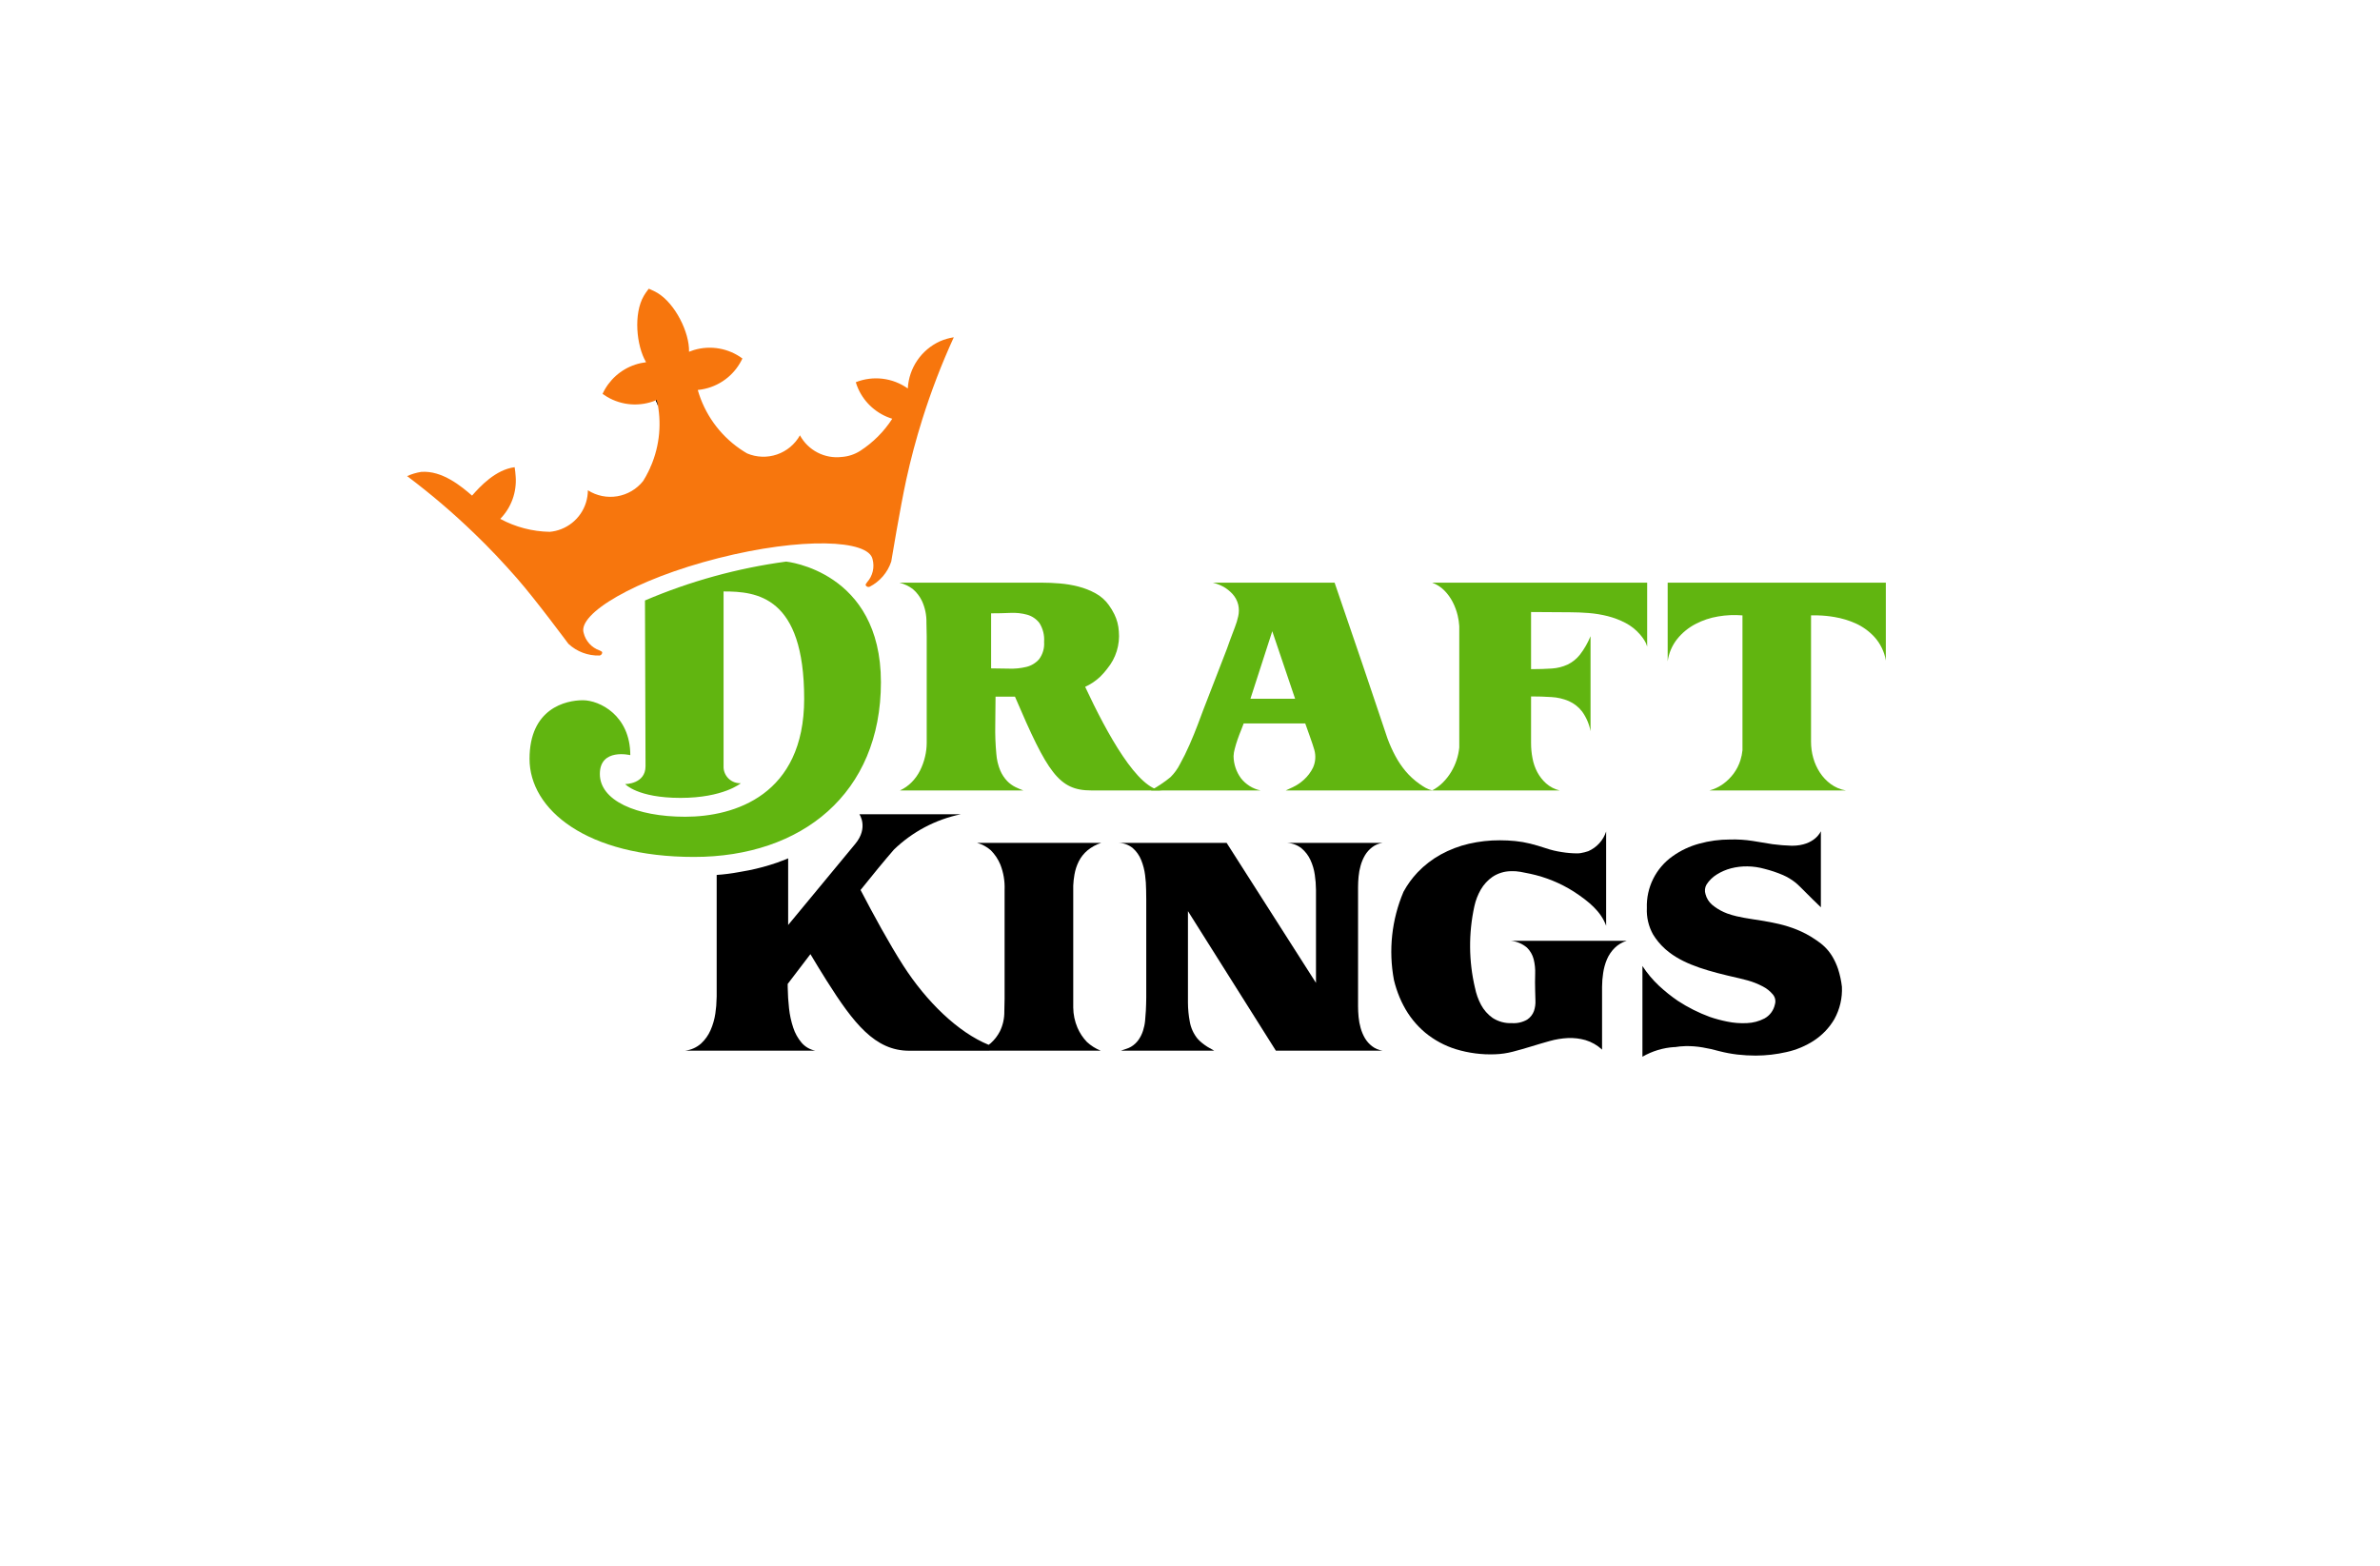
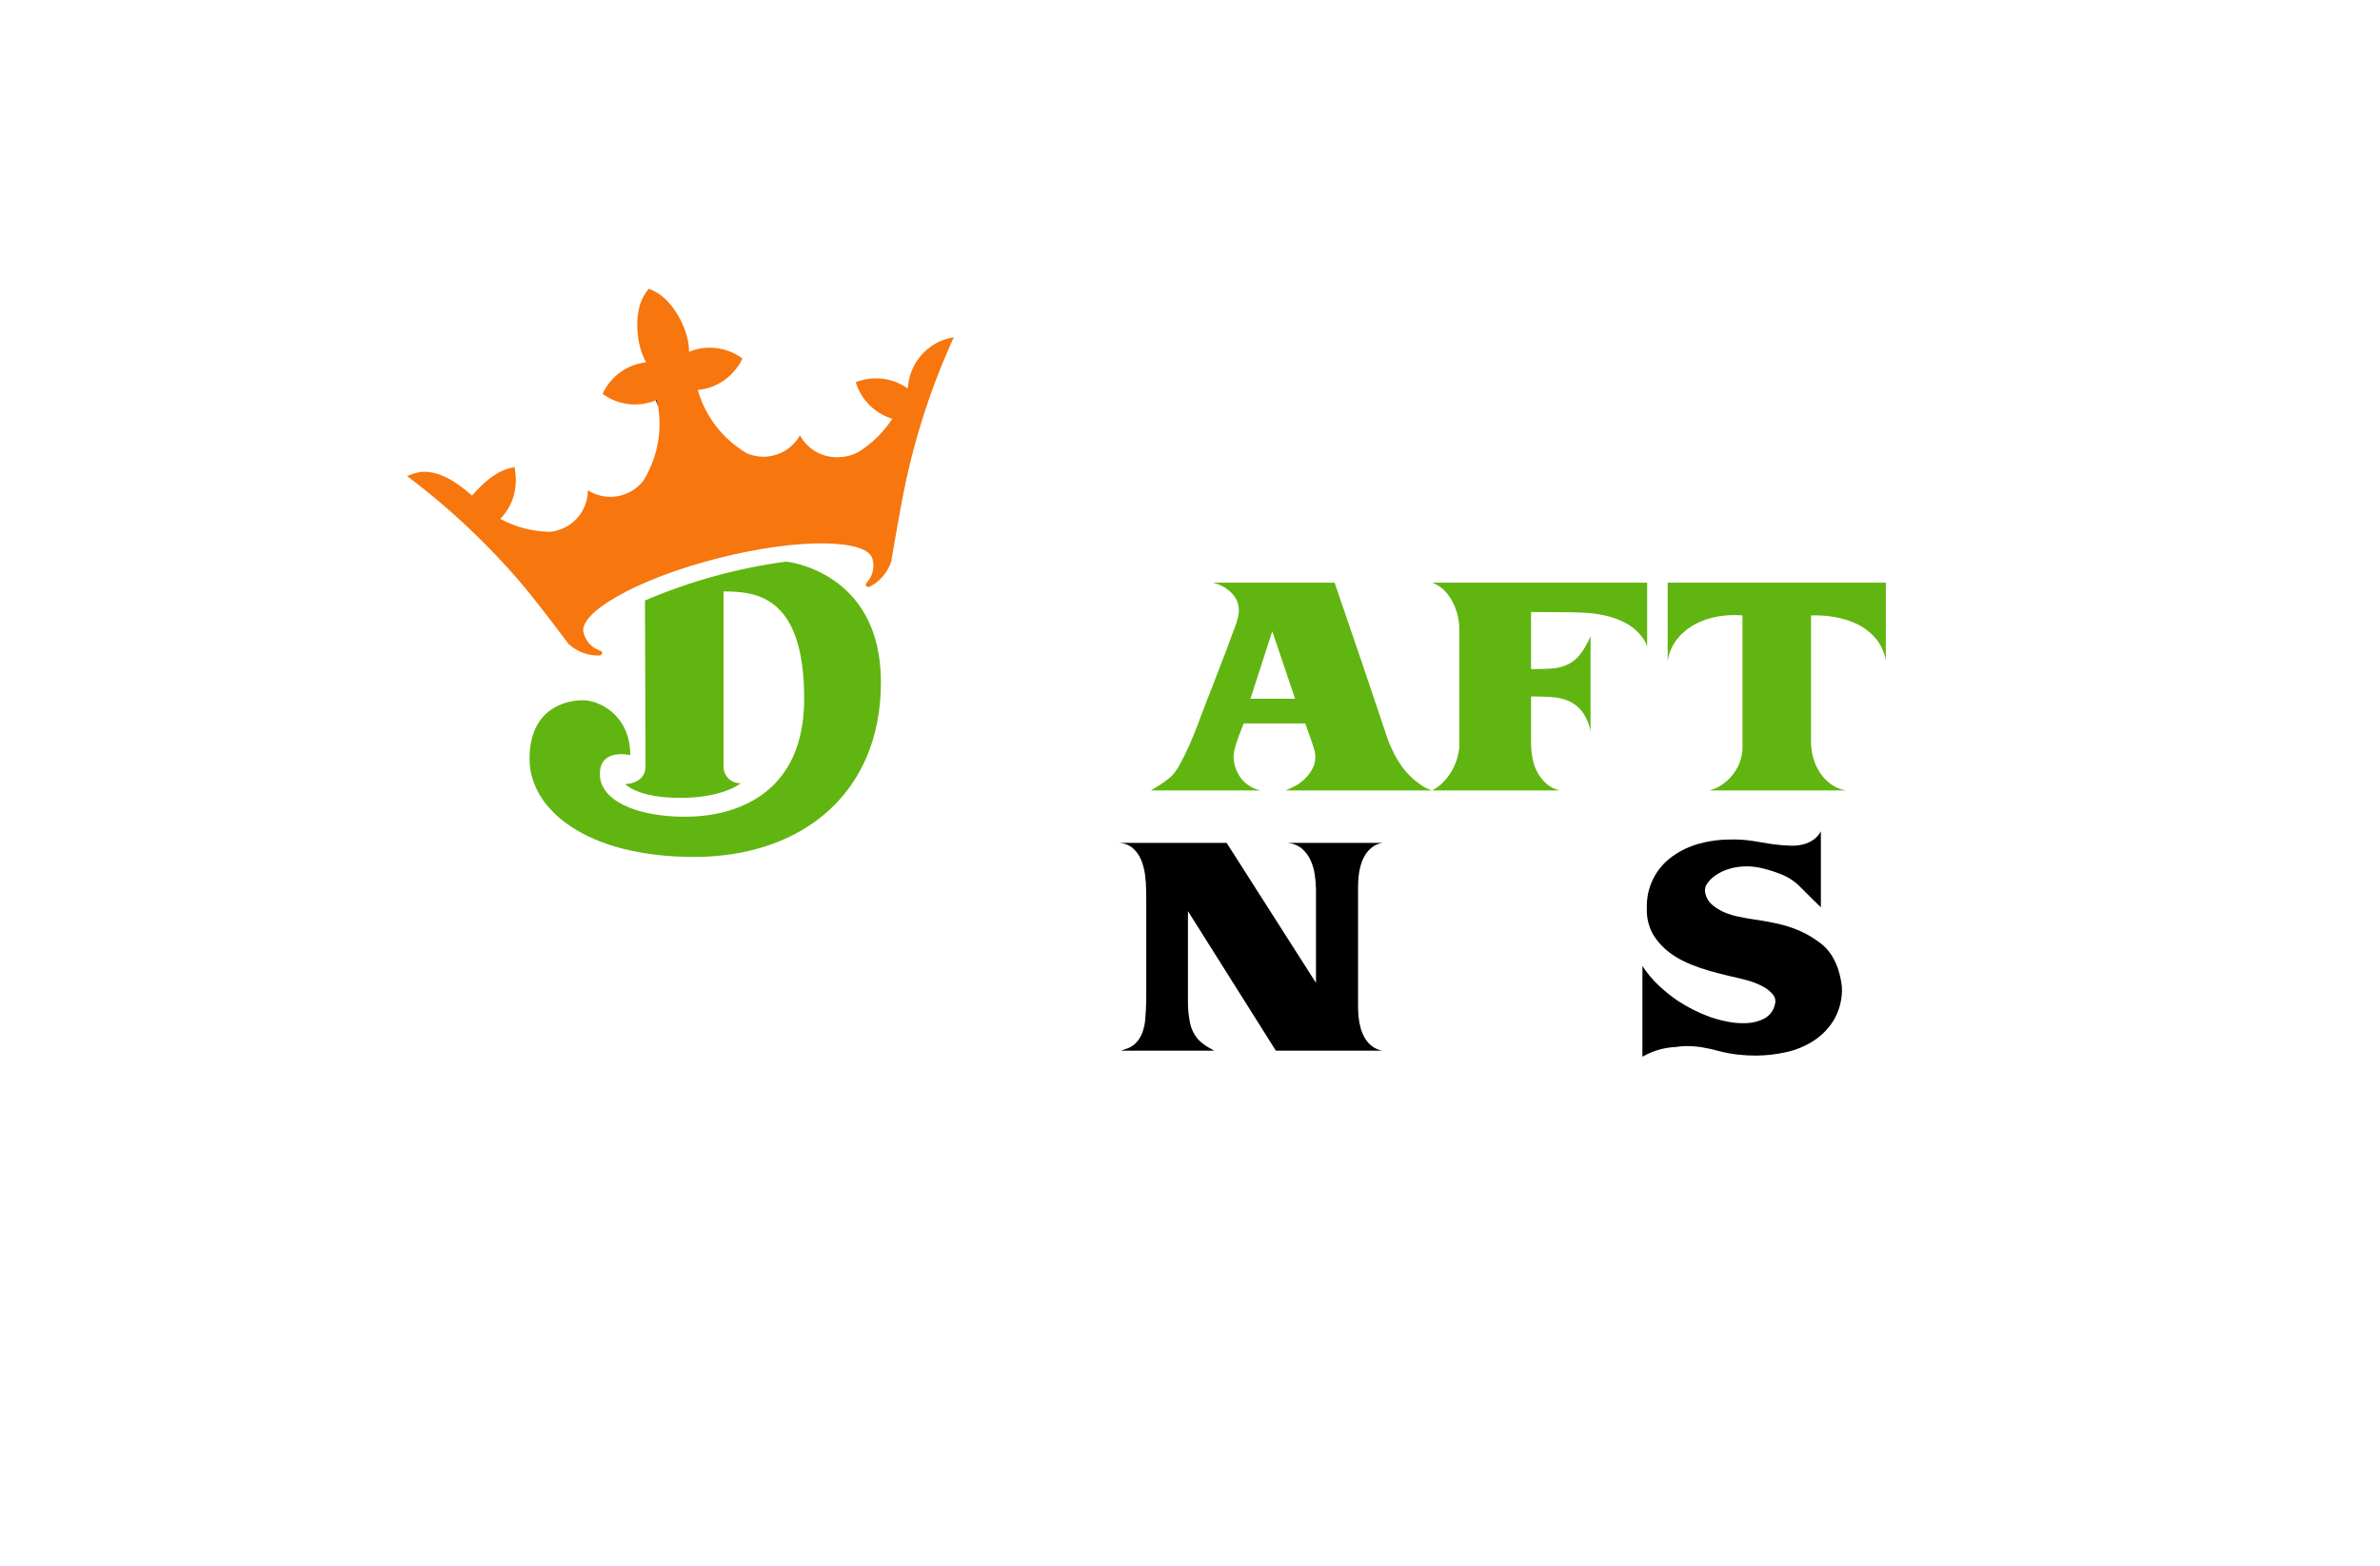
<svg xmlns="http://www.w3.org/2000/svg" width="152" height="100" viewBox="0 0 152 100" fill="none">
  <g clip-path="url(#clip0_203_105096)">
-     <path d="M41.894 25.566C41.894 25.566 41.944 25.688 42.02 25.898C41.999 25.779 41.976 25.662 41.949 25.543C41.931 25.55 41.913 25.558 41.894 25.566" fill="#010101" />
    <path d="M41.894 25.566C41.894 25.566 41.944 25.688 42.02 25.898C41.999 25.779 41.976 25.662 41.949 25.543C41.931 25.55 41.913 25.558 41.894 25.566" fill="#010101" />
    <path d="M41.894 25.566C41.894 25.566 41.944 25.688 42.02 25.898C41.999 25.779 41.976 25.662 41.949 25.543C41.931 25.55 41.913 25.558 41.894 25.566" fill="#010101" />
    <path d="M105.197 37.213H91.462C91.752 37.318 92.016 37.485 92.234 37.703C92.45 37.92 92.632 38.169 92.773 38.441C92.916 38.716 93.024 39.009 93.096 39.311C93.149 39.533 93.183 39.759 93.197 39.986V47.745C93.141 48.294 92.965 48.824 92.681 49.297C92.533 49.544 92.355 49.772 92.151 49.976C91.949 50.179 91.716 50.35 91.462 50.483H99.607C99.287 50.407 98.99 50.253 98.744 50.036C98.515 49.83 98.325 49.586 98.18 49.314C98.033 49.035 97.93 48.736 97.874 48.426C97.813 48.109 97.782 47.787 97.782 47.464V44.479C98.246 44.479 98.683 44.492 99.092 44.52C99.472 44.541 99.845 44.628 100.195 44.777C100.527 44.925 100.818 45.153 101.041 45.441C101.312 45.816 101.497 46.246 101.581 46.701V40.631C101.408 41.055 101.18 41.453 100.9 41.816C100.688 42.082 100.419 42.298 100.112 42.446C99.796 42.59 99.456 42.675 99.109 42.696C98.733 42.723 98.29 42.736 97.782 42.737V39.088L100.27 39.104C100.657 39.104 101.058 39.12 101.473 39.153C101.881 39.186 102.286 39.253 102.684 39.353C103.075 39.453 103.454 39.597 103.812 39.784C104.169 39.971 104.487 40.224 104.749 40.531C104.846 40.643 104.935 40.762 105.014 40.887C105.096 41.012 105.158 41.149 105.197 41.294V37.213Z" fill="#61B510" />
    <path d="M106.507 37.213V42.239C106.578 41.714 106.79 41.218 107.121 40.804C107.437 40.414 107.83 40.093 108.274 39.859C108.731 39.618 109.224 39.453 109.734 39.37C110.245 39.282 110.767 39.26 111.284 39.303V47.914C111.263 48.133 111.218 48.349 111.151 48.559C111.055 48.862 110.909 49.148 110.72 49.405C110.532 49.659 110.305 49.883 110.049 50.068C109.785 50.258 109.49 50.398 109.177 50.483H117.886C117.538 50.424 117.209 50.285 116.924 50.077C116.649 49.875 116.413 49.625 116.227 49.339C116.038 49.05 115.895 48.733 115.804 48.401C115.71 48.069 115.663 47.726 115.663 47.381V39.303H116.094C116.456 39.312 116.816 39.347 117.172 39.41C117.629 39.487 118.075 39.621 118.499 39.809C118.957 40.014 119.369 40.311 119.71 40.68C120.093 41.103 120.346 41.627 120.44 42.189V37.213H106.507Z" fill="#61B510" />
    <path d="M83.269 49.803C83.059 49.995 82.821 50.154 82.564 50.276C82.332 50.38 82.182 50.45 82.116 50.483H91.488C91.334 50.45 91.186 50.394 91.048 50.318C90.914 50.242 90.784 50.158 90.659 50.068C90.326 49.834 90.025 49.558 89.763 49.247C89.516 48.949 89.299 48.627 89.116 48.285C88.921 47.922 88.752 47.545 88.61 47.157L87.93 45.135L87.01 42.405L85.235 37.213H77.455C77.701 37.274 77.938 37.366 78.161 37.487C78.359 37.605 78.54 37.75 78.699 37.918C78.885 38.116 79.016 38.359 79.081 38.623C79.135 38.864 79.135 39.113 79.081 39.353C79.029 39.596 78.957 39.835 78.865 40.066C78.644 40.641 78.475 41.098 78.359 41.434C78.324 41.536 78.287 41.631 78.247 41.726L76.841 45.357C76.764 45.568 76.648 45.877 76.493 46.286C76.338 46.696 76.164 47.121 75.97 47.564C75.777 48.006 75.572 48.421 75.356 48.808C75.201 49.115 74.996 49.395 74.751 49.637C74.565 49.791 74.371 49.934 74.17 50.068C73.972 50.2 73.814 50.3 73.698 50.366C73.632 50.401 73.569 50.44 73.508 50.483H80.507C80.01 50.379 79.567 50.103 79.254 49.703C78.954 49.294 78.789 48.801 78.782 48.294C78.789 48.136 78.814 47.98 78.857 47.829C78.906 47.63 78.968 47.429 79.04 47.223C79.111 47.019 79.185 46.823 79.263 46.635C79.34 46.447 79.396 46.302 79.429 46.203H83.36C83.393 46.292 83.437 46.416 83.493 46.577C83.548 46.737 83.606 46.9 83.667 47.066C83.728 47.232 83.784 47.392 83.833 47.548C83.882 47.702 83.919 47.818 83.941 47.895C84.046 48.269 84.017 48.669 83.858 49.023C83.713 49.319 83.514 49.583 83.269 49.803M79.86 44.628L81.254 40.315L82.713 44.628H79.86Z" fill="#61B510" />
-     <path d="M69.304 43.866C69.642 43.711 69.954 43.504 70.228 43.254L70.314 43.168C70.443 43.041 70.562 42.906 70.671 42.763C70.685 42.744 70.701 42.726 70.715 42.706C71.268 42.038 71.534 41.178 71.455 40.315H71.454C71.432 39.937 71.335 39.568 71.168 39.229C71.067 39.022 70.948 38.825 70.812 38.64C70.591 38.33 70.301 38.075 69.966 37.893C69.621 37.704 69.253 37.559 68.871 37.462C68.482 37.362 68.086 37.296 67.686 37.263C67.281 37.23 66.908 37.213 66.566 37.214H57.443C57.752 37.291 58.042 37.429 58.297 37.62C58.545 37.832 58.746 38.095 58.886 38.391C59.082 38.822 59.179 39.293 59.168 39.767C59.179 40.055 59.185 40.349 59.185 40.647V47.447C59.183 47.746 59.147 48.044 59.077 48.335C59.006 48.637 58.9 48.929 58.762 49.206C58.625 49.481 58.446 49.732 58.231 49.952C58.014 50.174 57.759 50.354 57.476 50.483H65.356C65.183 50.42 65.014 50.348 64.849 50.267C64.654 50.17 64.478 50.041 64.327 49.886C64.142 49.692 63.993 49.467 63.887 49.222C63.743 48.879 63.657 48.515 63.631 48.144C63.574 47.537 63.552 46.928 63.563 46.319C63.575 45.7 63.58 45.093 63.581 44.495H64.111C64.355 44.495 64.592 44.494 64.821 44.492C66.899 49.345 67.622 50.483 69.69 50.483H74.241C72.683 50.483 70.692 46.836 69.304 43.865M63.298 42.687V39.171C63.708 39.171 64.113 39.163 64.518 39.145C64.884 39.125 65.251 39.164 65.604 39.261C65.915 39.349 66.188 39.535 66.384 39.792C66.609 40.151 66.714 40.573 66.682 40.995C66.713 41.393 66.598 41.788 66.359 42.106C66.142 42.35 65.855 42.522 65.538 42.596C65.18 42.681 64.811 42.718 64.444 42.704C64.045 42.692 63.664 42.687 63.298 42.687" fill="#61B510" />
    <path d="M60.028 21.798C59.444 22.065 58.944 22.486 58.583 23.017C58.221 23.547 58.012 24.166 57.977 24.807L57.974 24.808C57.498 24.471 56.944 24.259 56.365 24.189C55.785 24.12 55.197 24.196 54.655 24.411C54.699 24.558 54.753 24.701 54.816 24.841C55.022 25.294 55.321 25.698 55.696 26.026C56.069 26.355 56.509 26.599 56.985 26.744C56.457 27.564 55.76 28.262 54.942 28.792C54.586 29.02 54.178 29.155 53.756 29.184C53.224 29.247 52.685 29.149 52.21 28.902C51.735 28.656 51.344 28.273 51.089 27.802C50.768 28.376 50.246 28.812 49.624 29.025C49.002 29.239 48.322 29.215 47.716 28.959C47.555 28.865 47.396 28.765 47.244 28.659C45.944 27.754 44.997 26.428 44.563 24.905C44.583 24.904 44.602 24.902 44.622 24.9C45.161 24.84 45.679 24.656 46.135 24.362C46.591 24.068 46.972 23.673 47.249 23.207C47.309 23.106 47.365 23.003 47.414 22.896C46.977 22.572 46.47 22.354 45.933 22.26C45.397 22.165 44.846 22.197 44.324 22.353C44.217 22.385 44.11 22.423 44.005 22.465C44.041 21.233 43.116 19.379 41.981 18.704C41.837 18.622 41.688 18.547 41.535 18.481L41.435 18.44L41.366 18.528C41.277 18.643 41.195 18.765 41.121 18.89C40.452 20.028 40.636 22.071 41.262 23.134C41.15 23.148 41.038 23.167 40.928 23.191C40.453 23.293 40.006 23.493 39.613 23.777C39.22 24.062 38.891 24.425 38.645 24.843C38.586 24.945 38.531 25.049 38.483 25.156C38.578 25.225 38.676 25.289 38.777 25.348C39.244 25.623 39.769 25.786 40.31 25.824C40.85 25.862 41.392 25.773 41.893 25.566C41.913 25.558 41.931 25.551 41.948 25.543C42.274 26.96 42.14 28.445 41.565 29.781C41.563 29.774 41.562 29.767 41.56 29.762C41.551 29.795 41.539 29.829 41.529 29.865C41.49 29.951 41.45 30.037 41.408 30.122C41.307 30.328 41.195 30.528 41.073 30.723C40.661 31.24 40.073 31.586 39.422 31.695C38.77 31.804 38.102 31.667 37.545 31.312C37.543 31.848 37.38 32.37 37.078 32.812C36.776 33.254 36.347 33.596 35.849 33.791C35.612 33.885 35.362 33.944 35.108 33.966C34.004 33.947 32.92 33.664 31.949 33.139C32.297 32.783 32.564 32.357 32.734 31.889C32.903 31.421 32.971 30.922 32.933 30.426C32.921 30.271 32.898 29.986 32.868 29.839C31.656 29.991 30.655 31.072 30.15 31.652H30.147C29.478 31.072 28.247 30.036 26.9 30.138C26.589 30.188 26.287 30.278 26 30.407C27.504 31.536 28.937 32.758 30.289 34.065C31.239 34.975 32.151 35.946 33.022 36.94C34.233 38.324 36.3 41.12 36.302 41.119C36.84 41.62 37.555 41.889 38.291 41.866C38.336 41.859 38.377 41.837 38.408 41.803C38.439 41.77 38.457 41.726 38.459 41.681C38.468 41.608 38.342 41.564 38.277 41.535C38.031 41.446 37.811 41.299 37.636 41.105C37.462 40.911 37.338 40.677 37.276 40.423C36.886 39.204 40.534 37.003 45.865 35.65C51.198 34.297 55.48 34.461 55.728 35.72C55.795 35.972 55.799 36.237 55.739 36.491C55.68 36.745 55.558 36.98 55.385 37.176C55.342 37.233 55.252 37.334 55.297 37.394C55.321 37.433 55.358 37.462 55.401 37.477C55.444 37.493 55.491 37.492 55.535 37.477C56.19 37.143 56.687 36.565 56.919 35.868C56.919 35.868 57.492 32.402 57.885 30.606C58.168 29.315 58.507 28.041 58.902 26.784C59.463 24.997 60.135 23.246 60.914 21.542C60.609 21.588 60.311 21.674 60.028 21.798" fill="#F7760D" />
    <path d="M41.192 38.35C44.071 37.12 47.104 36.285 50.207 35.867C50.207 35.867 56.261 36.463 56.261 43.569C56.261 50.674 51.206 54.73 44.326 54.73C37.447 54.73 33.819 51.698 33.819 48.468C33.819 45.237 36.142 44.722 37.222 44.722C38.301 44.722 40.254 45.698 40.254 48.229C40.254 48.229 38.31 47.752 38.31 49.434C38.31 51.115 40.608 52.163 43.76 52.163C46.91 52.163 51.359 50.782 51.359 44.631C51.359 38.068 48.322 37.774 46.211 37.774V49.032C46.228 49.309 46.354 49.568 46.56 49.753C46.767 49.938 47.038 50.035 47.315 50.022C47.315 50.022 46.205 50.959 43.457 50.959C40.709 50.959 39.927 50.077 39.927 50.077C39.927 50.077 41.227 50.082 41.227 48.935C41.227 47.789 41.192 38.35 41.192 38.35" fill="#61B510" />
    <path d="M117.386 61.877C117.301 61.625 117.191 61.381 117.06 61.15C116.834 60.753 116.523 60.412 116.147 60.152L116.145 60.15C116.1 60.117 116.055 60.084 116.009 60.053L116 60.047C115.797 59.904 115.584 59.774 115.365 59.657C113.803 58.826 112.199 58.822 110.911 58.519C110.707 58.472 110.507 58.413 110.31 58.342C110.238 58.314 110.167 58.285 110.095 58.253C109.823 58.132 109.569 57.972 109.34 57.78C109.139 57.606 108.994 57.375 108.926 57.117C108.891 57.013 108.879 56.903 108.89 56.794C108.901 56.686 108.936 56.581 108.992 56.486C109.162 56.228 109.385 56.01 109.648 55.848C109.928 55.673 110.232 55.541 110.552 55.458C110.895 55.369 111.25 55.327 111.605 55.333C111.973 55.338 112.338 55.392 112.692 55.491C113.097 55.592 113.493 55.725 113.877 55.89C114.153 56.012 114.412 56.167 114.649 56.353C114.765 56.447 114.875 56.547 114.98 56.653C115.091 56.763 115.207 56.879 115.329 57.001C115.45 57.122 115.586 57.257 115.735 57.407C115.884 57.556 116.069 57.736 116.291 57.946V53.086C116.291 53.086 115.918 54.015 114.442 54.015C114.028 54.004 113.616 53.971 113.206 53.916C112.785 53.849 112.36 53.781 111.928 53.707C111.451 53.633 110.968 53.603 110.486 53.617C109.821 53.616 109.16 53.705 108.52 53.882C107.91 54.047 107.334 54.319 106.82 54.686C106.293 55.058 105.867 55.556 105.58 56.133C105.293 56.711 105.155 57.351 105.177 57.996C105.15 58.58 105.285 59.159 105.568 59.671C105.773 60.011 106.028 60.32 106.323 60.587L106.327 60.59C106.335 60.6 106.346 60.608 106.355 60.617C106.389 60.645 106.421 60.673 106.455 60.7C106.507 60.744 106.56 60.786 106.613 60.828C107.688 61.653 109.205 62.052 110.96 62.453C110.994 62.462 111.025 62.468 111.058 62.475L111.071 62.478C111.251 62.518 111.432 62.564 111.613 62.616C111.946 62.708 112.269 62.836 112.575 62.997C112.823 63.123 113.043 63.298 113.223 63.511C113.297 63.597 113.348 63.702 113.371 63.813C113.394 63.925 113.389 64.041 113.355 64.15C113.315 64.338 113.235 64.515 113.121 64.67C113.006 64.824 112.86 64.952 112.692 65.045C112.345 65.226 111.963 65.328 111.572 65.343C111.146 65.365 110.72 65.332 110.303 65.245C109.926 65.17 109.554 65.07 109.191 64.945C108.474 64.681 107.79 64.336 107.151 63.917C106.727 63.627 106.325 63.305 105.949 62.955C105.548 62.579 105.195 62.156 104.895 61.695V67.49C105.522 67.127 106.224 66.916 106.947 66.872C106.949 66.874 106.951 66.876 106.953 66.878C107.186 66.839 107.421 66.817 107.657 66.812C108.018 66.806 108.379 66.834 108.735 66.895C109.096 66.955 109.453 67.036 109.805 67.135C110.184 67.233 110.569 67.305 110.958 67.351C111.346 67.395 111.737 67.418 112.127 67.418C112.789 67.416 113.448 67.341 114.092 67.193C114.725 67.055 115.326 66.802 115.867 66.447C116.394 66.098 116.834 65.633 117.154 65.087C117.502 64.457 117.669 63.742 117.635 63.022C117.591 62.633 117.507 62.249 117.386 61.877" fill="black" />
    <path d="M86.733 56.669C86.733 56.459 86.744 56.231 86.766 55.988C86.788 55.747 86.832 55.508 86.899 55.276C86.963 55.049 87.054 54.832 87.172 54.629C87.29 54.43 87.445 54.255 87.629 54.114C87.822 53.965 88.051 53.868 88.292 53.833H82.205C82.541 53.85 82.862 53.972 83.125 54.181C83.365 54.383 83.558 54.635 83.689 54.919C83.83 55.221 83.925 55.543 83.971 55.873C84.019 56.191 84.044 56.513 84.046 56.835V62.773L78.34 53.833H71.44C71.774 53.839 72.096 53.958 72.352 54.172C72.585 54.379 72.767 54.638 72.882 54.927C73.007 55.236 73.091 55.559 73.132 55.889C73.174 56.203 73.196 56.519 73.198 56.835C73.198 56.967 73.2 57.164 73.206 57.423V63.711C73.203 63.989 73.196 64.269 73.181 64.548C73.17 64.758 73.153 64.974 73.132 65.195C73.111 65.412 73.066 65.626 72.999 65.833C72.933 66.037 72.838 66.23 72.717 66.406C72.59 66.587 72.426 66.74 72.236 66.853C72.188 66.883 72.138 66.908 72.087 66.929C72.021 66.955 71.951 66.981 71.879 67.003C71.807 67.025 71.743 67.047 71.688 67.069C71.657 67.084 71.623 67.095 71.589 67.102H77.543C77.378 67.014 77.237 66.934 77.121 66.862C77 66.786 76.883 66.703 76.772 66.613C76.668 66.53 76.571 66.439 76.482 66.339C76.225 66.023 76.053 65.645 75.985 65.244C75.909 64.845 75.871 64.44 75.869 64.034V58.191L81.483 67.102H88.292C88.051 67.066 87.822 66.969 87.629 66.82C87.445 66.68 87.29 66.505 87.172 66.306C87.054 66.103 86.963 65.885 86.899 65.659C86.832 65.426 86.788 65.187 86.766 64.946C86.744 64.702 86.733 64.476 86.733 64.266V56.669H86.733Z" fill="black" />
-     <path d="M68.543 61.826V56.564C68.553 56.327 68.579 56.09 68.621 55.856C68.672 55.559 68.766 55.271 68.902 55.002C69.037 54.739 69.223 54.505 69.449 54.314C69.71 54.099 70.008 53.936 70.329 53.832H62.4C62.725 53.921 63.026 54.082 63.279 54.305C63.538 54.564 63.743 54.872 63.885 55.21C64.089 55.726 64.182 56.28 64.159 56.834V63.799C64.159 64.02 64.153 64.286 64.142 64.597C64.149 65.037 64.053 65.472 63.86 65.867C63.712 66.155 63.513 66.414 63.271 66.629C63.231 66.664 63.185 66.695 63.14 66.729C61.196 65.937 59.171 63.984 57.671 61.642C56.788 60.263 55.791 58.436 54.96 56.841C55.741 55.864 56.488 54.956 57.09 54.263C58.271 53.121 59.752 52.339 61.36 52.005H54.887C54.887 52.005 55.481 52.856 54.626 53.891L50.336 59.077V54.819C50.291 54.839 50.244 54.86 50.198 54.88C50.013 54.955 49.822 55.027 49.628 55.094C49.035 55.299 48.43 55.464 47.815 55.586C47.605 55.629 47.386 55.669 47.165 55.704C46.704 55.789 46.238 55.847 45.771 55.88V63.648L45.743 64.245C45.729 64.404 45.71 64.565 45.686 64.731C45.632 65.097 45.53 65.454 45.381 65.793C45.24 66.116 45.034 66.407 44.775 66.647C44.491 66.898 44.137 67.058 43.76 67.102H52.063C51.723 67.034 51.416 66.854 51.19 66.59C50.953 66.308 50.772 65.982 50.659 65.631C50.526 65.231 50.437 64.818 50.392 64.398C50.343 63.95 50.314 63.51 50.308 63.08C50.307 62.999 50.306 62.921 50.306 62.842C50.636 62.406 51.147 61.732 51.758 60.938C52.086 61.489 52.435 62.063 52.795 62.634C54.512 65.35 55.881 67.107 58.058 67.107C60.235 67.107 70.295 67.102 70.295 67.102C69.971 66.973 69.673 66.784 69.416 66.547C69.162 66.281 68.957 65.972 68.812 65.634C68.639 65.228 68.548 64.792 68.543 64.351V61.826L68.543 61.826Z" fill="black" />
-     <path d="M97.516 60.517C97.726 60.721 97.876 60.98 97.949 61.264C98.026 61.575 98.058 61.896 98.044 62.217C98.033 62.565 98.033 62.916 98.044 63.27C98.044 63.447 98.05 63.654 98.061 63.893C98.073 64.123 98.041 64.354 97.967 64.572C97.885 64.796 97.733 64.988 97.534 65.12C97.238 65.29 96.897 65.368 96.556 65.344C96.122 65.364 95.692 65.248 95.327 65.012C95.016 64.792 94.762 64.503 94.583 64.167C94.403 63.826 94.274 63.461 94.2 63.083V63.091C93.799 61.381 93.785 59.604 94.16 57.888C94.241 57.509 94.381 57.145 94.575 56.809C94.763 56.486 95.02 56.209 95.327 55.996C95.672 55.77 96.074 55.647 96.487 55.64C96.695 55.63 96.904 55.644 97.11 55.682C97.329 55.72 97.536 55.762 97.732 55.806C98.718 56.018 99.658 56.402 100.509 56.942C101.467 57.57 102.243 58.206 102.577 59.124V53.107C102.486 53.385 102.338 53.64 102.142 53.856C101.945 54.072 101.706 54.244 101.438 54.362C101.274 54.418 101.105 54.46 100.934 54.488C100.895 54.493 100.854 54.497 100.812 54.5C100.787 54.502 100.759 54.502 100.734 54.503C100.406 54.501 100.08 54.474 99.756 54.422C99.403 54.37 99.056 54.287 98.718 54.172C98.372 54.056 98.043 53.96 97.732 53.882C97.42 53.804 97.102 53.749 96.781 53.716C96.453 53.683 96.124 53.667 95.794 53.667C95.125 53.664 94.457 53.739 93.804 53.89C93.182 54.035 92.583 54.264 92.022 54.571C91.471 54.874 90.969 55.26 90.535 55.715C90.186 56.084 89.886 56.496 89.643 56.942L89.635 56.956C88.88 58.733 88.668 60.695 89.025 62.592C89.117 62.974 89.239 63.347 89.391 63.709C89.468 63.893 89.552 64.07 89.644 64.241C89.989 64.898 90.459 65.482 91.028 65.958C91.606 66.432 92.27 66.79 92.984 67.011C93.793 67.257 94.638 67.367 95.483 67.334C95.866 67.321 96.246 67.266 96.616 67.169C97.003 67.069 97.392 66.958 97.784 66.837C98.177 66.715 98.571 66.6 98.97 66.488C99.351 66.38 99.743 66.316 100.138 66.297C100.517 66.281 100.897 66.326 101.262 66.43C101.655 66.549 102.016 66.756 102.317 67.036V63.022C102.318 62.727 102.342 62.434 102.387 62.143C102.43 61.843 102.511 61.55 102.628 61.272C102.743 61.002 102.908 60.758 103.114 60.55C103.331 60.334 103.599 60.174 103.893 60.086H96.487C96.866 60.121 97.225 60.272 97.516 60.517" fill="black" />
  </g>
  <defs>
    <clipPath id="clip0_203_105096">
      <rect width="100" height="63.121" fill="white" transform="translate(26 18.44)" />
    </clipPath>
  </defs>
</svg>